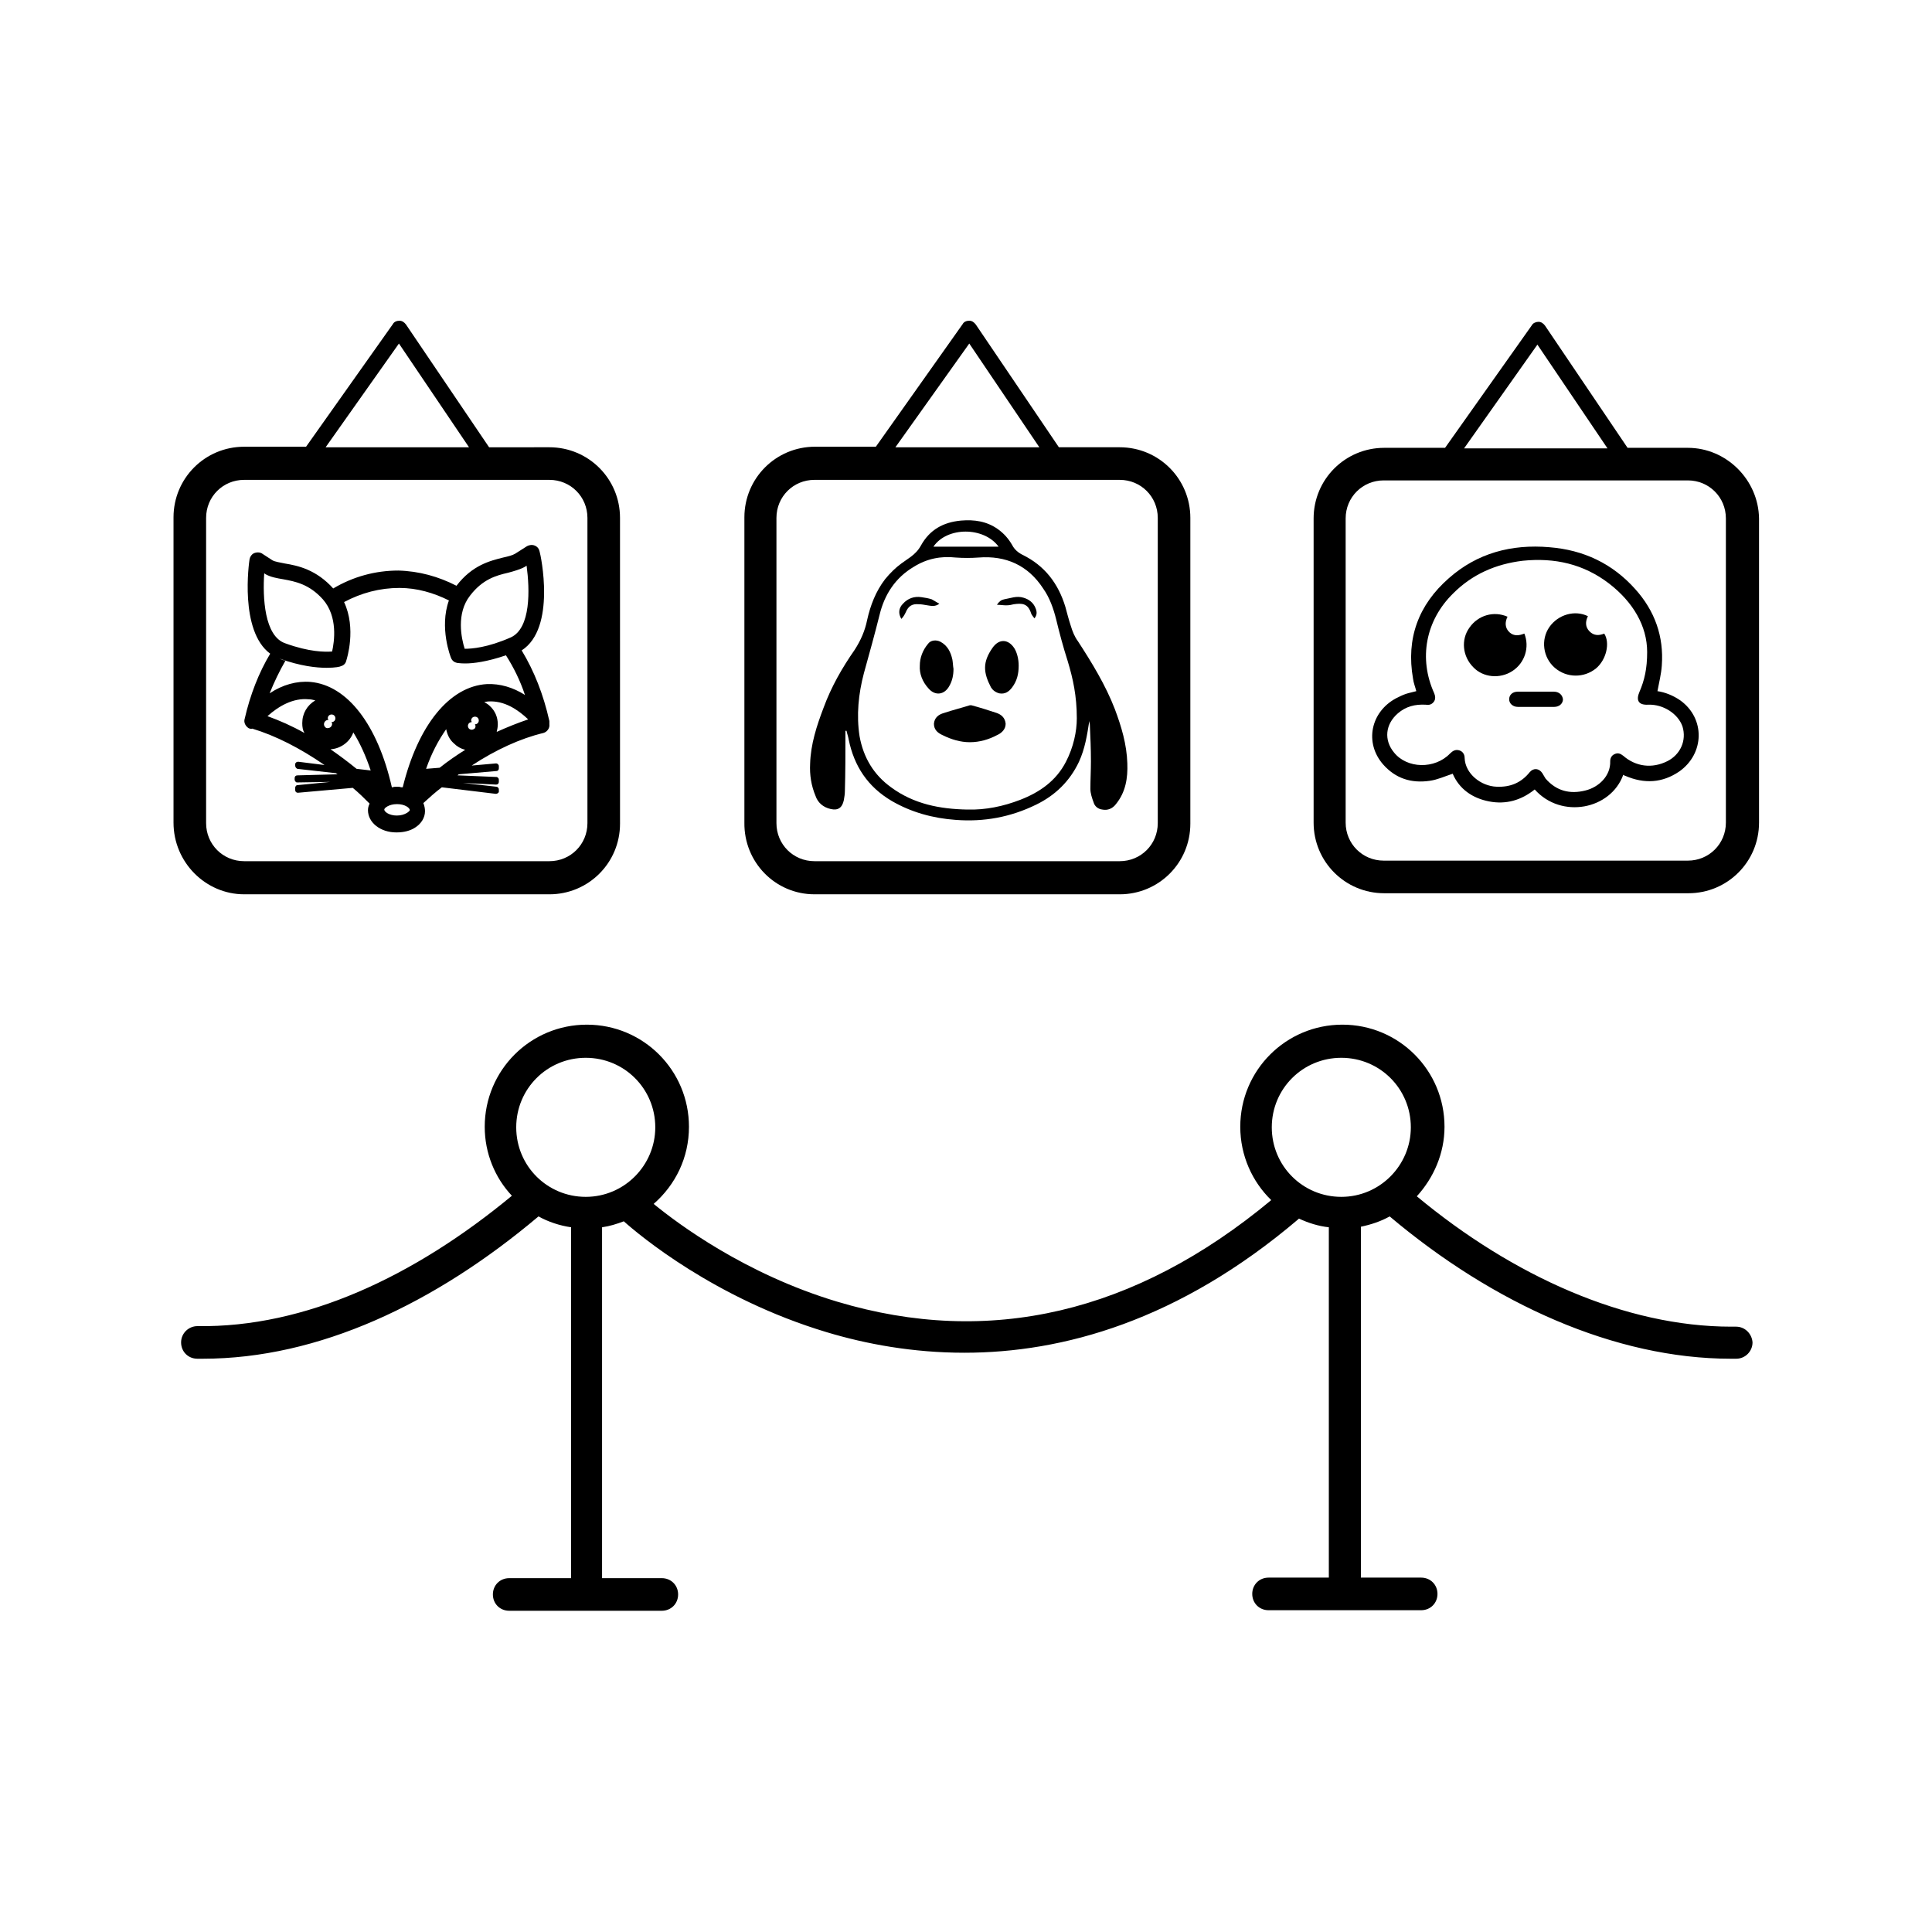
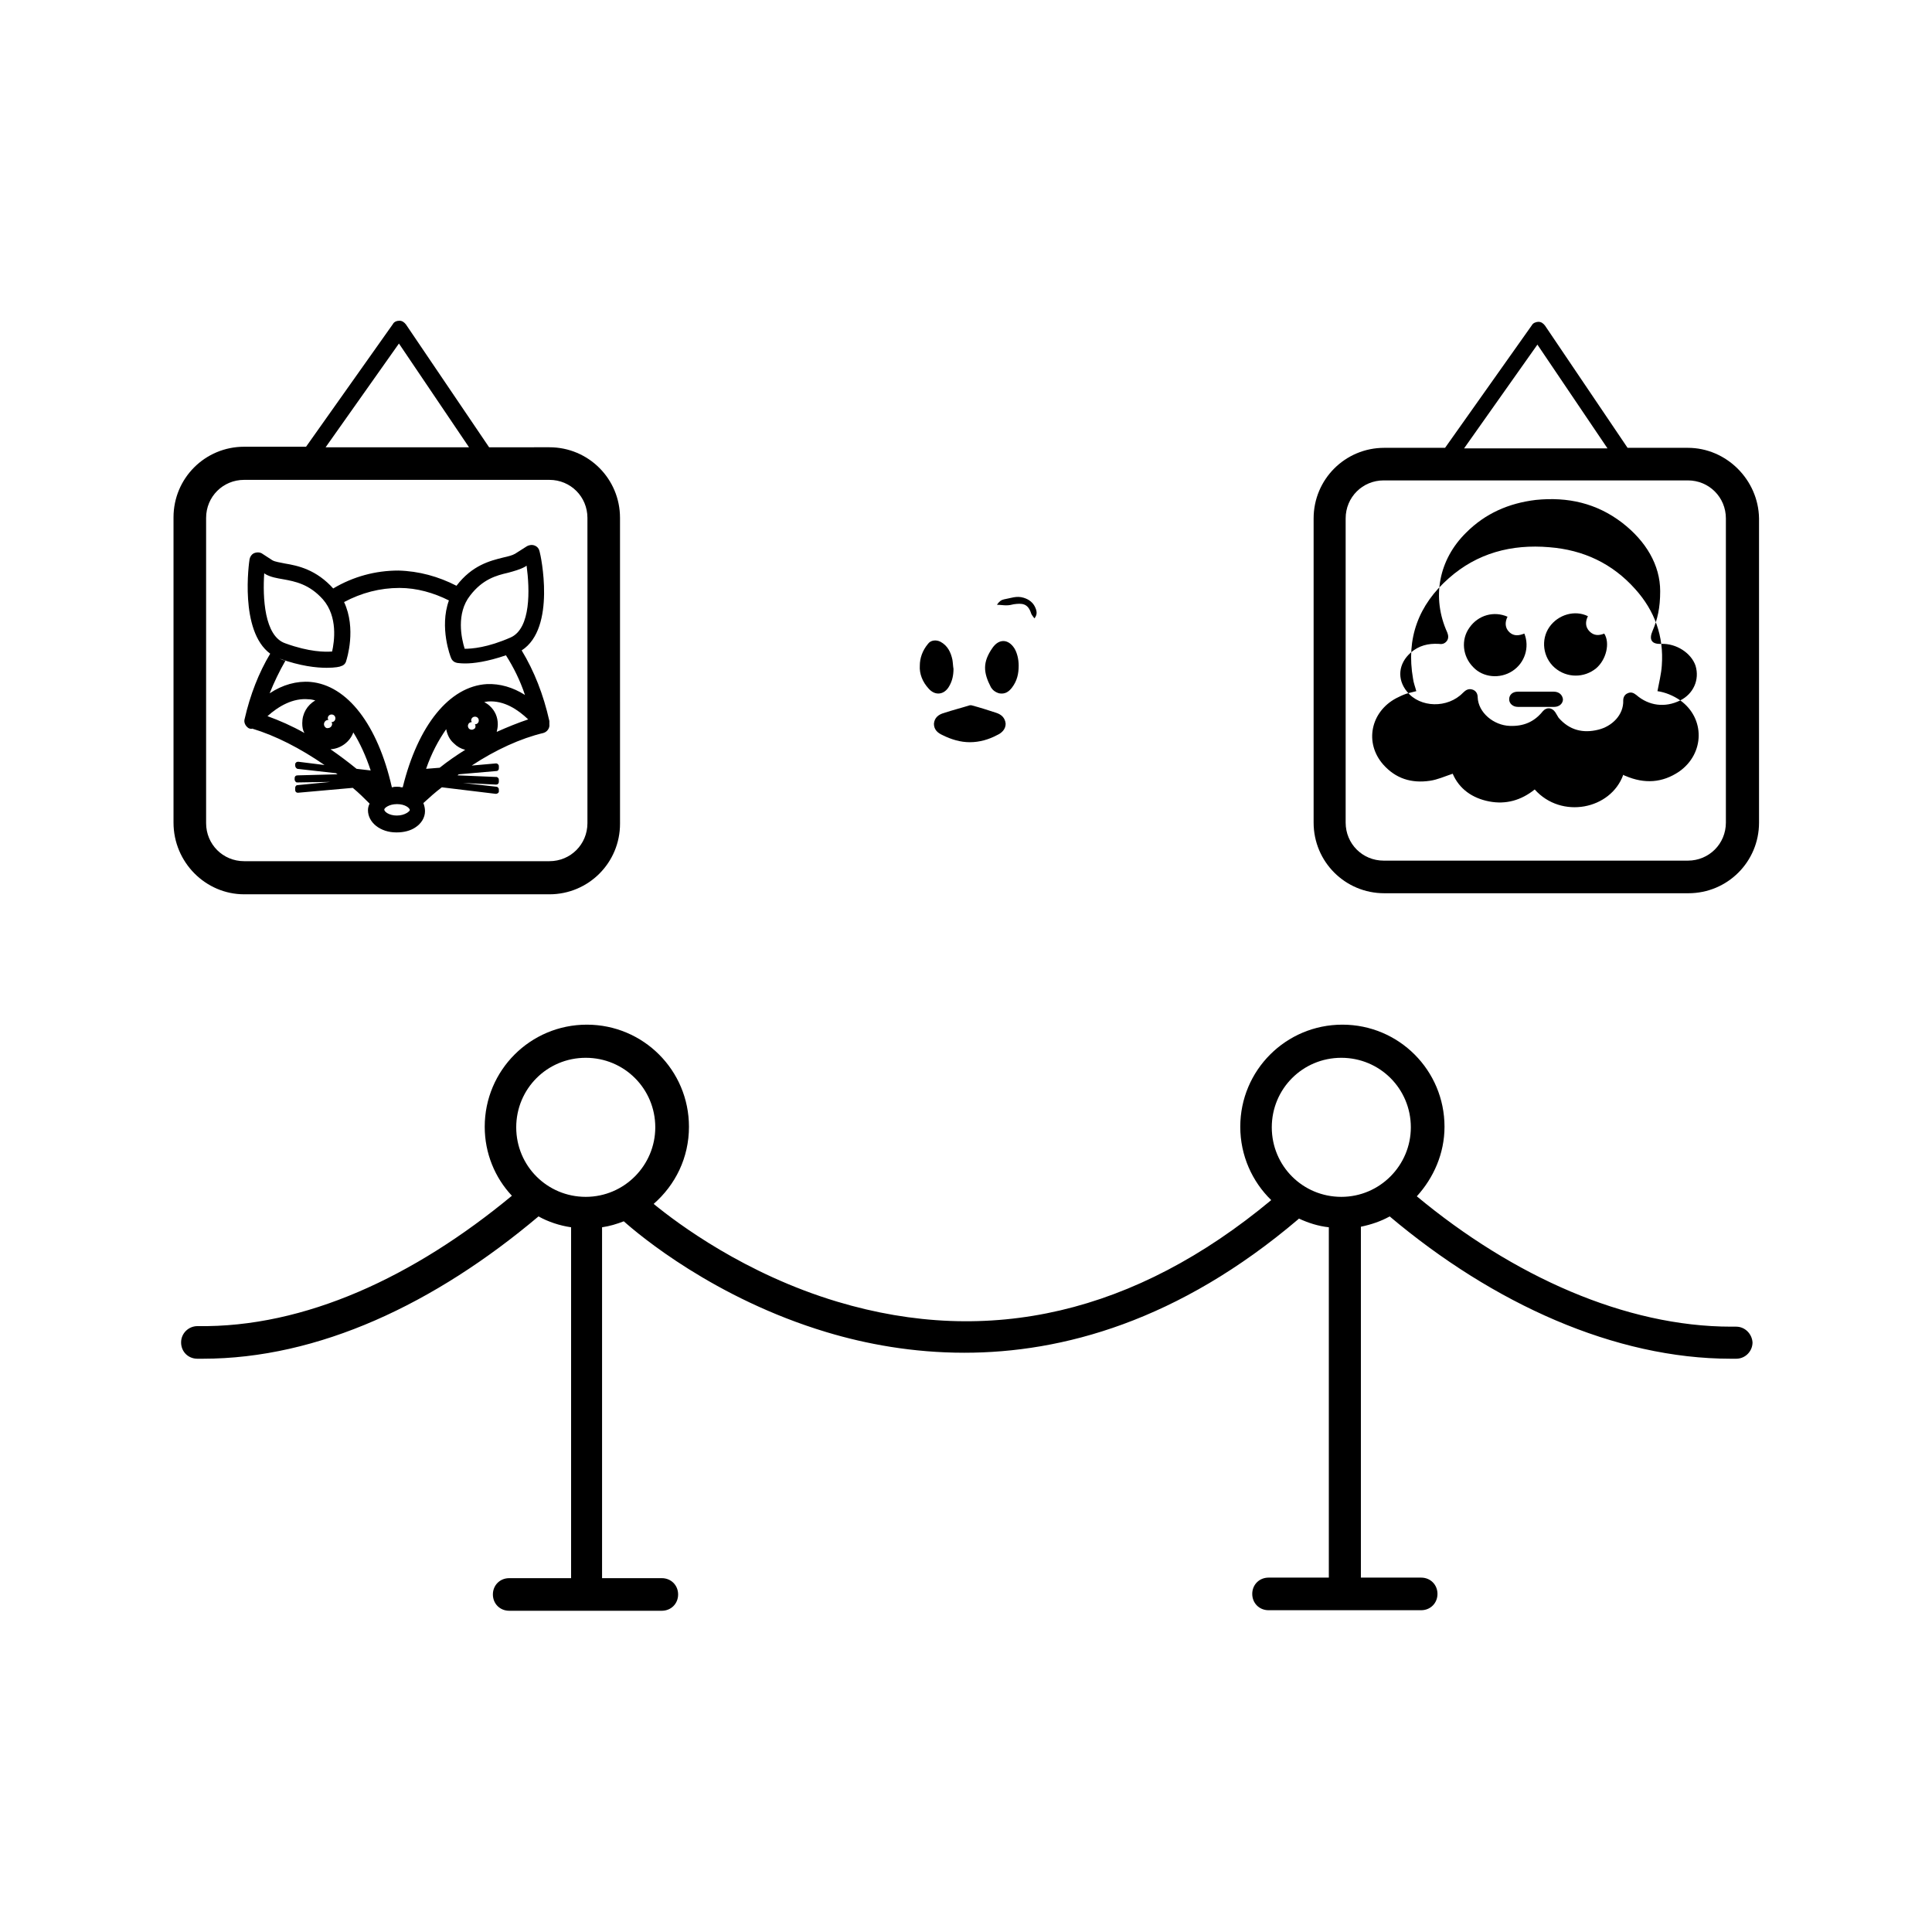
<svg xmlns="http://www.w3.org/2000/svg" fill="#000000" width="800px" height="800px" version="1.1" viewBox="144 144 512 512">
  <g>
    <path d="m209.85 336.95c0.289 0.145 0.719 0.289 1.008 0.145 6.191 1.871 12.668 5.184 19.145 9.645l-6.91-0.863c-0.145 0-0.434 0-0.574 0.145-0.145 0.145-0.289 0.289-0.289 0.434v0.434c0 0.434 0.289 0.719 0.574 0.863l10.219 1.152c0.145 0.145 0.289 0.145 0.434 0.289l-10.652 0.289c-0.434 0-0.719 0.289-0.719 0.719v0.434c0 0.145 0.145 0.434 0.289 0.574 0.145 0.145 0.289 0.145 0.434 0.145l8.781-0.145-8.781 0.863c-0.145 0-0.434 0.145-0.434 0.289-0.145 0.145-0.145 0.289-0.145 0.574v0.434c0 0.434 0.289 0.719 0.719 0.719l14.539-1.297c1.582 1.297 3.023 2.734 4.461 4.176-0.289 0.574-0.434 1.152-0.434 1.727 0 3.312 3.312 5.902 7.484 5.902h0.145c1.871 0 3.598-0.434 4.894-1.297 1.582-1.008 2.59-2.59 2.59-4.32 0-0.719-0.145-1.441-0.434-2.16 1.582-1.441 3.168-2.879 4.894-4.176l14.25 1.727h0.145c0.289 0 0.719-0.289 0.719-0.574v-0.434c0-0.145 0-0.434-0.145-0.574-0.145-0.145-0.289-0.289-0.434-0.289l-8.926-1.008 8.781 0.434c0.434 0 0.719-0.289 0.719-0.719v-0.434c0-0.145 0-0.434-0.145-0.574-0.145-0.145-0.289-0.289-0.434-0.289l-10.363-0.434c0.145-0.145 0.289-0.289 0.434-0.289l9.934-0.863c0.145 0 0.434-0.145 0.434-0.289 0.145-0.145 0.145-0.289 0.145-0.574v-0.434c0-0.434-0.434-0.719-0.719-0.719l-6.477 0.574c6.332-4.176 12.957-7.199 19-8.637 1.008-0.289 1.727-1.297 1.582-2.305v-0.863c-1.582-7.055-4.031-13.242-7.34-18.715 9.211-5.902 5.039-25.336 4.75-26.199-0.145-0.719-0.574-1.297-1.297-1.582-0.719-0.289-1.441-0.145-2.016 0.145l-3.168 2.016c-0.719 0.434-1.871 0.719-3.168 1.008-3.453 0.863-8.203 2.016-12.379 7.484-4.75-2.445-9.934-3.887-15.402-4.031-6.047 0-11.949 1.582-17.273 4.75l0.145 0.145c-4.606-5.184-9.5-6.191-12.957-6.766-1.297-0.289-2.59-0.434-3.312-0.863l-2.867-1.863c-0.574-0.289-1.297-0.289-2.016 0-0.574 0.289-1.008 0.863-1.152 1.582-0.145 0.863-2.734 19 5.469 25.047-3.023 5.039-5.324 10.941-6.766 17.273-0.285 0.863 0.148 1.871 1.012 2.445zm20.008-1.008c0-0.574 0.434-1.152 1.152-1.152 0-0.145-0.145-0.289-0.145-0.434 0-0.574 0.434-1.008 1.008-1.008 0.574 0 1.008 0.434 1.008 1.008s-0.434 1.008-1.008 1.008c0 0.145 0.145 0.289 0.145 0.434 0 0.574-0.434 1.152-1.152 1.152-0.434 0.145-1.008-0.43-1.008-1.008zm8.637 11.805c-2.305-1.871-4.606-3.598-6.91-5.184 2.734-0.145 5.184-2.016 6.047-4.461 1.727 2.734 3.312 6.191 4.606 10.078zm13.387 11.66c-0.719 0.434-1.582 0.719-2.734 0.719-2.016 0-3.312-1.008-3.312-1.582 0-0.434 1.297-1.441 3.312-1.441h0.145c2.016 0 3.312 1.008 3.312 1.582-0.004 0.145-0.293 0.434-0.723 0.723zm8.637-11.949-3.598 0.289c1.441-4.176 3.312-7.629 5.324-10.508 0.289 1.441 0.863 2.734 2.016 3.742 0.863 0.863 1.871 1.441 3.023 1.727-2.305 1.441-4.606 3.023-6.766 4.75zm9.355-11.516c0 0.145 0.145 0.289 0.145 0.434 0 0.434-0.145 0.719-0.289 0.719-0.145 0.145-0.434 0.289-0.719 0.289-0.289 0-0.574-0.145-0.719-0.289-0.145-0.145-0.289-0.434-0.289-0.719 0-0.289 0.145-0.574 0.289-0.719 0.145-0.145 0.434-0.289 0.719-0.289 0-0.145-0.145-0.289-0.145-0.434 0-0.574 0.434-1.008 1.008-1.008 0.574 0 1.008 0.434 1.008 1.008 0 0.578-0.43 1.008-1.008 1.008zm5.758 2.016c0.145-0.574 0.289-1.297 0.289-2.016 0-1.871-0.719-3.598-2.16-4.894-0.434-0.434-1.008-0.719-1.441-1.008 0.289 0 0.719-0.145 1.008-0.145 4.32-0.289 7.918 2.16 10.652 4.75-2.59 0.867-5.469 2.019-8.348 3.312zm-7.051-36.129c3.312-4.32 6.91-5.324 10.078-6.047 1.582-0.434 3.168-0.863 4.461-1.582l0.434-0.289c0.863 6.332 1.152 16.555-4.176 19-6.191 2.734-10.363 3.023-12.234 3.023-0.867-2.734-2.309-9.355 1.438-14.105zm-54.559-5.902 0.434 0.289c1.297 0.719 2.879 1.008 4.606 1.297 3.168 0.574 6.91 1.297 10.508 5.324 4.031 4.606 3.023 11.227 2.445 13.82-1.871 0.145-6.047 0.145-12.379-2.16-5.613-1.871-6.043-12.238-5.613-18.57zm5.613 23.176c-0.574-0.145-1.008-0.289-1.582-0.574 5.613 2.016 9.789 2.445 12.523 2.445 2.305 0 3.598-0.289 3.742-0.434 0.719-0.145 1.297-0.719 1.441-1.441 0.145-0.434 2.734-8.492-0.574-15.547 4.606-2.445 9.5-3.742 14.684-3.742 4.606 0 9.07 1.297 13.098 3.312-2.59 7.199 0.434 14.969 0.574 15.258 0.289 0.719 0.863 1.152 1.582 1.297 0.145 0 0.863 0.145 2.16 0.145 2.16 0 5.758-0.434 10.797-2.16 2.016 3.168 3.742 6.621 5.039 10.508-3.168-2.016-6.621-3.023-10.078-2.879-9.934 0.574-18.281 10.941-22.312 27.352h-0.434c-0.289-0.145-0.719-0.145-1.152-0.145s-0.719 0-1.152 0.145h-0.145c-3.742-16.555-11.805-27.062-21.594-27.926-3.598-0.289-7.34 0.719-10.797 3.023 1.16-2.879 2.598-5.902 4.18-8.637zm6.191 10.219c0.574 0 1.152 0.145 1.727 0.289-2.16 1.297-3.453 3.453-3.453 6.047 0 1.008 0.145 1.871 0.574 2.59-3.312-1.871-6.621-3.312-9.789-4.461 2.879-2.594 6.766-4.894 10.941-4.465z" />
    <path d="m208.7 381h80.898c10.363 0 18.715-8.348 18.715-18.715l-0.004-81.039c0-10.363-8.348-18.715-18.715-18.715l-15.977 0.004-22.023-32.531c-0.434-0.574-1.008-1.008-1.727-1.008s-1.441 0.289-1.727 0.863l-23.031 32.531h-16.41c-10.363 0-18.715 8.348-18.715 18.715v80.898c0 10.504 8.496 18.996 18.715 18.996zm41.023-145.96 18.57 27.492-38.004 0.004zm-51.102 46.207c0-5.613 4.461-10.078 10.078-10.078h80.898c5.613 0 10.078 4.461 10.078 10.078v80.898c0 5.613-4.461 10.078-10.078 10.078h-80.898c-5.613 0-10.078-4.461-10.078-10.078z" />
-     <path d="m364.16 358.4c1.871 0.434 3.023-0.289 3.453-2.305 0.145-0.863 0.289-1.582 0.289-2.445 0.145-4.894 0.145-9.789 0.145-14.684v-1.297h0.289c0.145 0.719 0.434 1.441 0.574 2.305 1.441 7.055 5.039 12.523 11.371 16.266 5.184 3.023 10.941 4.606 16.984 5.039 7.484 0.574 14.539-0.719 21.305-4.031 5.039-2.445 8.926-6.191 11.371-11.371 1.582-3.453 2.16-7.055 2.734-10.797 0 0.289 0.145 0.719 0.145 1.008 0.145 3.168 0.289 6.332 0.289 9.645 0 2.445-0.145 4.894-0.145 7.34 0 1.152 0.434 2.445 0.863 3.598 0.289 1.008 1.152 1.727 2.305 1.871 1.441 0.289 2.734-0.289 3.598-1.441 2.59-3.168 3.168-6.91 3.023-10.797-0.145-5.039-1.582-9.789-3.312-14.395-2.445-6.332-6.047-12.234-9.789-17.992-0.863-1.152-1.441-2.59-1.871-4.031-0.574-1.727-1.008-3.453-1.441-5.039-1.871-6.191-5.469-10.941-11.371-13.82-1.152-0.574-2.16-1.441-2.734-2.59-1.008-1.727-2.16-3.023-3.742-4.176-3.023-2.16-6.332-2.59-9.789-2.305-4.75 0.434-8.348 2.445-10.652 6.621-0.719 1.297-1.582 2.16-2.734 3.023-0.863 0.574-1.582 1.152-2.445 1.727-1.582 1.152-3.023 2.59-4.32 4.176-2.445 3.168-3.887 6.91-4.75 10.797-0.574 2.879-1.727 5.469-3.312 7.918-3.312 4.75-6.191 9.789-8.203 15.258-1.871 4.894-3.453 9.789-3.598 14.969-0.145 2.879 0.289 5.758 1.441 8.492 0.578 1.738 2.016 3.031 4.031 3.465zm44.48-69.527h-17.273c3.598-5.324 13.387-5.324 17.273 0zm-35.699 33.539c1.441-5.184 2.879-10.363 4.176-15.547 1.297-5.324 4.176-9.789 9.07-12.668 3.453-2.16 7.199-2.879 11.082-2.445 2.016 0.145 4.031 0.145 6.047 0 7.199-0.574 13.098 2.016 17.129 8.203 1.727 2.445 2.734 5.324 3.453 8.203 0.863 3.598 1.871 7.34 3.023 10.941 1.441 4.75 2.445 9.355 2.445 15.258 0 3.453-0.863 7.629-2.879 11.516-2.59 5.039-6.91 8.062-12.09 10.078-4.461 1.727-9.211 2.734-14.105 2.59-7.199-0.145-14.105-1.441-20.152-5.902-4.606-3.312-7.34-7.918-8.348-13.531-0.867-5.609-0.293-11.223 1.148-16.695z" />
    <path d="m391.5 335.8c0 1.582 1.008 2.445 2.305 3.023 2.305 1.152 4.75 1.871 7.199 1.871 2.59 0 5.039-0.719 7.199-1.871 1.297-0.574 2.305-1.582 2.305-3.023-0.145-1.582-1.152-2.445-2.445-2.879-2.16-0.719-4.461-1.441-6.621-2.016h-0.434c-2.305 0.719-4.606 1.297-6.766 2.016-1.59 0.434-2.598 1.297-2.742 2.879z" />
    <path d="m389.92 314.64c-1.441 1.727-2.16 3.742-2.16 5.758-0.145 2.16 0.719 4.32 2.305 6.047 1.727 2.016 4.176 1.727 5.469-0.574 0.863-1.441 1.152-3.023 1.152-4.606-0.145-0.863-0.145-1.582-0.289-2.445-0.434-2.016-1.297-3.742-3.168-4.75-1.148-0.582-2.59-0.438-3.309 0.57z" />
    <path d="m408.78 327.74c1.582 0.289 2.59-0.434 3.453-1.582 1.297-1.727 1.727-3.598 1.727-5.758 0-1.727-0.434-3.453-1.152-4.606-1.582-2.445-4.031-2.59-5.758-0.145-2.734 3.887-2.445 6.621-0.434 10.508 0.438 0.719 1.16 1.293 2.164 1.582z" />
-     <path d="m384.02 306.29c0.719-1.727 1.727-2.305 3.453-2.16 0.719 0 1.441 0.145 2.305 0.289 1.008 0.145 2.016 0.434 3.168-0.434-0.863-0.434-1.441-0.863-2.016-1.152-0.863-0.289-1.727-0.434-2.734-0.574-1.871-0.289-3.598 0.289-4.894 1.727-1.152 1.152-1.297 2.59-0.434 4.031 0.578-0.574 0.867-1.148 1.152-1.727z" />
    <path d="m412.66 304.13c2.16-0.289 3.742-0.289 4.606 2.445 0.145 0.434 0.574 0.863 0.863 1.297 0.719-0.863 0.719-1.727 0.289-2.734-0.574-1.441-1.727-2.305-3.168-2.734-1.871-0.574-3.453 0.145-5.184 0.434-0.719 0.145-1.297 0.574-1.871 1.441 0.863 0 1.727 0.145 2.445 0.145 0.871-0.004 1.445-0.148 2.019-0.293z" />
-     <path d="m359.84 381h80.898c10.363 0 18.715-8.348 18.715-18.715v-81.039c0-10.363-8.348-18.715-18.715-18.715h-16.121l-22.023-32.531c-0.434-0.574-1.008-1.008-1.727-1.008s-1.441 0.289-1.727 0.863l-23.031 32.531h-16.121c-10.363 0-18.715 8.348-18.715 18.715v80.898c-0.145 10.508 8.203 19 18.566 19zm41.027-145.96 18.57 27.492-38.148 0.004zm-51.102 46.207c0-5.613 4.461-10.078 10.078-10.078h80.898c5.613 0 10.078 4.461 10.078 10.078v80.898c0 5.613-4.461 10.078-10.078 10.078h-80.898c-5.613 0-10.078-4.461-10.078-10.078z" />
-     <path d="m589.29 329.61c-1.871-1.297-4.031-2.16-6.047-2.445 0.434-2.305 1.008-4.606 1.152-6.766 0.574-7.773-1.871-14.539-7.055-20.297-6.047-6.766-13.676-10.363-22.742-11.082-10.078-0.863-19.145 1.582-26.629 8.203-8.062 7.055-11.371 15.977-9.5 26.629 0.145 1.152 0.574 2.16 0.863 3.312-1.008 0.289-1.871 0.434-2.734 0.719-0.863 0.289-1.727 0.719-2.59 1.152-6.766 3.598-8.492 11.805-3.453 17.562 3.312 3.742 7.484 5.039 12.379 4.32 2.016-0.289 3.887-1.152 6.047-1.871 1.727 4.031 5.184 6.477 9.645 7.34 4.461 0.863 8.492-0.289 12.09-3.168 7.055 7.918 20.152 5.324 23.465-3.887 0.289 0.145 0.434 0.289 0.574 0.289 5.039 2.16 9.789 1.871 14.25-1.152 6.766-4.754 6.91-14.109 0.285-18.859zm-3.453 16.121c-4.031 2.016-8.348 1.441-11.66-1.441-0.719-0.574-1.441-0.863-2.305-0.434-0.719 0.289-1.152 1.008-1.152 1.871 0.145 3.887-3.023 6.91-6.621 7.773-4.031 1.008-7.629 0.145-10.508-3.168-0.289-0.434-0.574-1.008-0.863-1.441-0.863-1.297-2.305-1.441-3.312-0.289-2.305 2.879-5.184 4.031-8.781 3.887-4.176-0.145-8.348-3.453-8.492-7.629 0-0.863-0.434-1.727-1.441-2.016-1.008-0.289-1.727 0.145-2.445 0.863-4.031 4.176-11.371 4.031-14.828-0.289-2.734-3.312-2.305-7.484 1.008-10.363 2.16-1.871 4.606-2.445 7.34-2.305 0.863 0.145 1.582 0 2.16-0.719 0.574-0.719 0.434-1.582 0.145-2.305-4.176-9.211-2.305-19.289 5.039-26.484 5.039-5.039 11.227-7.773 18.426-8.637 8.492-0.863 16.121 0.863 22.887 6.047 6.332 4.894 10.078 11.227 10.078 18.137 0 4.461-0.719 7.484-2.016 10.508-1.008 2.305-0.289 3.598 2.305 3.453 4.031-0.145 7.918 2.445 9.07 5.758 1.152 3.754-0.578 7.496-4.031 9.223z" />
+     <path d="m589.29 329.61c-1.871-1.297-4.031-2.16-6.047-2.445 0.434-2.305 1.008-4.606 1.152-6.766 0.574-7.773-1.871-14.539-7.055-20.297-6.047-6.766-13.676-10.363-22.742-11.082-10.078-0.863-19.145 1.582-26.629 8.203-8.062 7.055-11.371 15.977-9.5 26.629 0.145 1.152 0.574 2.16 0.863 3.312-1.008 0.289-1.871 0.434-2.734 0.719-0.863 0.289-1.727 0.719-2.59 1.152-6.766 3.598-8.492 11.805-3.453 17.562 3.312 3.742 7.484 5.039 12.379 4.32 2.016-0.289 3.887-1.152 6.047-1.871 1.727 4.031 5.184 6.477 9.645 7.34 4.461 0.863 8.492-0.289 12.09-3.168 7.055 7.918 20.152 5.324 23.465-3.887 0.289 0.145 0.434 0.289 0.574 0.289 5.039 2.16 9.789 1.871 14.25-1.152 6.766-4.754 6.91-14.109 0.285-18.859zc-4.031 2.016-8.348 1.441-11.66-1.441-0.719-0.574-1.441-0.863-2.305-0.434-0.719 0.289-1.152 1.008-1.152 1.871 0.145 3.887-3.023 6.91-6.621 7.773-4.031 1.008-7.629 0.145-10.508-3.168-0.289-0.434-0.574-1.008-0.863-1.441-0.863-1.297-2.305-1.441-3.312-0.289-2.305 2.879-5.184 4.031-8.781 3.887-4.176-0.145-8.348-3.453-8.492-7.629 0-0.863-0.434-1.727-1.441-2.016-1.008-0.289-1.727 0.145-2.445 0.863-4.031 4.176-11.371 4.031-14.828-0.289-2.734-3.312-2.305-7.484 1.008-10.363 2.16-1.871 4.606-2.445 7.34-2.305 0.863 0.145 1.582 0 2.16-0.719 0.574-0.719 0.434-1.582 0.145-2.305-4.176-9.211-2.305-19.289 5.039-26.484 5.039-5.039 11.227-7.773 18.426-8.637 8.492-0.863 16.121 0.863 22.887 6.047 6.332 4.894 10.078 11.227 10.078 18.137 0 4.461-0.719 7.484-2.016 10.508-1.008 2.305-0.289 3.598 2.305 3.453 4.031-0.145 7.918 2.445 9.07 5.758 1.152 3.754-0.578 7.496-4.031 9.223z" />
    <path d="m547.97 311.9c-1.441 0.574-2.734 0.719-3.887-0.289-1.297-1.152-1.297-2.734-0.574-4.176-3.598-1.582-7.773-0.434-10.078 2.879-2.305 3.168-1.871 7.629 1.008 10.508 2.59 2.734 7.055 3.168 10.363 1.008 3.312-2.156 4.609-6.328 3.168-9.93z" />
    <path d="m565.25 311.33c-1.152-1.152-1.152-2.59-0.434-4.031-3.453-1.727-7.918-0.434-10.219 2.879-2.305 3.312-1.727 8.062 1.441 10.797 3.168 2.734 7.773 2.734 10.941 0.145 2.734-2.305 3.742-6.766 2.16-9.211-1.441 0.574-2.738 0.574-3.891-0.578z" />
    <path d="m555.75 327.3h-4.75-4.75c-1.441 0-2.305 0.863-2.305 2.016 0 1.152 1.008 2.016 2.305 2.016h9.645c1.297 0 2.305-0.863 2.305-2.016-0.145-1.152-1.008-2.016-2.449-2.016z" />
    <path d="m591.3 262.68h-15.977l-21.879-32.387c-0.434-0.574-1.008-1.008-1.727-1.008-0.574 0-1.441 0.289-1.727 0.863l-23.031 32.531h-16.121c-10.363 0-18.715 8.348-18.715 18.715v80.609c0 10.363 8.348 18.715 18.715 18.715h80.609c10.363 0 18.715-8.348 18.715-18.715v-80.609c-0.148-10.223-8.641-18.715-18.863-18.715zm-39.871-27.352 18.57 27.492h-38zm49.949 126.67c0 5.613-4.461 10.078-10.078 10.078h-80.609c-5.613 0-10.078-4.461-10.078-10.078v-80.609c0-5.613 4.461-10.078 10.078-10.078h80.609c5.613 0 10.078 4.461 10.078 10.078z" />
    <path d="m604.11 495.58c-0.145 0-0.145 0 0 0h-1.297c-28.07 0-57.867-13.387-83.344-34.547 4.461-4.894 7.34-11.371 7.34-18.426 0-14.969-12.09-27.062-27.062-27.062-14.969 0-27.062 12.09-27.062 27.062 0 7.629 3.168 14.539 8.203 19.434-35.988 29.941-74.707 39.008-115.01 26.918-24.473-7.34-42.32-20.727-48.652-25.91 5.758-5.039 9.355-12.234 9.355-20.441 0-14.969-12.09-27.062-27.062-27.062-14.969 0-27.062 12.09-27.062 27.062 0 7.055 2.734 13.531 7.199 18.281-25.91 21.449-54.844 34.98-83.344 34.547-2.305 0-4.32 1.871-4.32 4.32 0 2.445 1.871 4.32 4.32 4.32h1.441c30.66 0 61.465-14.539 88.957-37.715 2.59 1.441 5.613 2.445 8.637 2.879v92.988h-16.406c-2.445 0-4.32 1.871-4.32 4.32 0 2.445 1.871 4.32 4.32 4.32h40.449c2.445 0 4.32-1.871 4.32-4.32 0-2.445-1.871-4.32-4.32-4.32h-15.836v-92.988c2.016-0.289 3.887-0.863 5.758-1.582 4.031 3.598 24.039 20.441 53.691 29.363 10.508 3.168 22.887 5.469 36.562 5.469 25.91 0 56.715-8.348 88.527-35.41l0.145-0.145c2.445 1.152 5.184 2.016 7.918 2.305v92.844h-15.977c-2.445 0-4.32 1.871-4.32 4.32 0 2.445 1.871 4.32 4.32 4.32h40.449c2.445 0 4.32-1.871 4.32-4.32 0-2.445-1.871-4.32-4.32-4.32h-15.977v-92.988c2.734-0.574 5.324-1.441 7.629-2.734 27.492 23.176 59.738 37.715 90.398 37.715h1.441c2.445 0 4.32-2.016 4.32-4.32-0.152-2.305-2.023-4.176-4.328-4.176zm-304.88-34.402c-10.219 0-18.426-8.203-18.426-18.426 0-10.219 8.203-18.426 18.426-18.426 10.219 0 18.426 8.203 18.426 18.426-0.004 10.078-8.207 18.426-18.426 18.426zm200.23 0c-10.219 0-18.426-8.203-18.426-18.426 0-10.219 8.203-18.426 18.426-18.426 10.219 0 18.426 8.203 18.426 18.426 0 10.078-8.207 18.426-18.426 18.426z" />
  </g>
</svg>